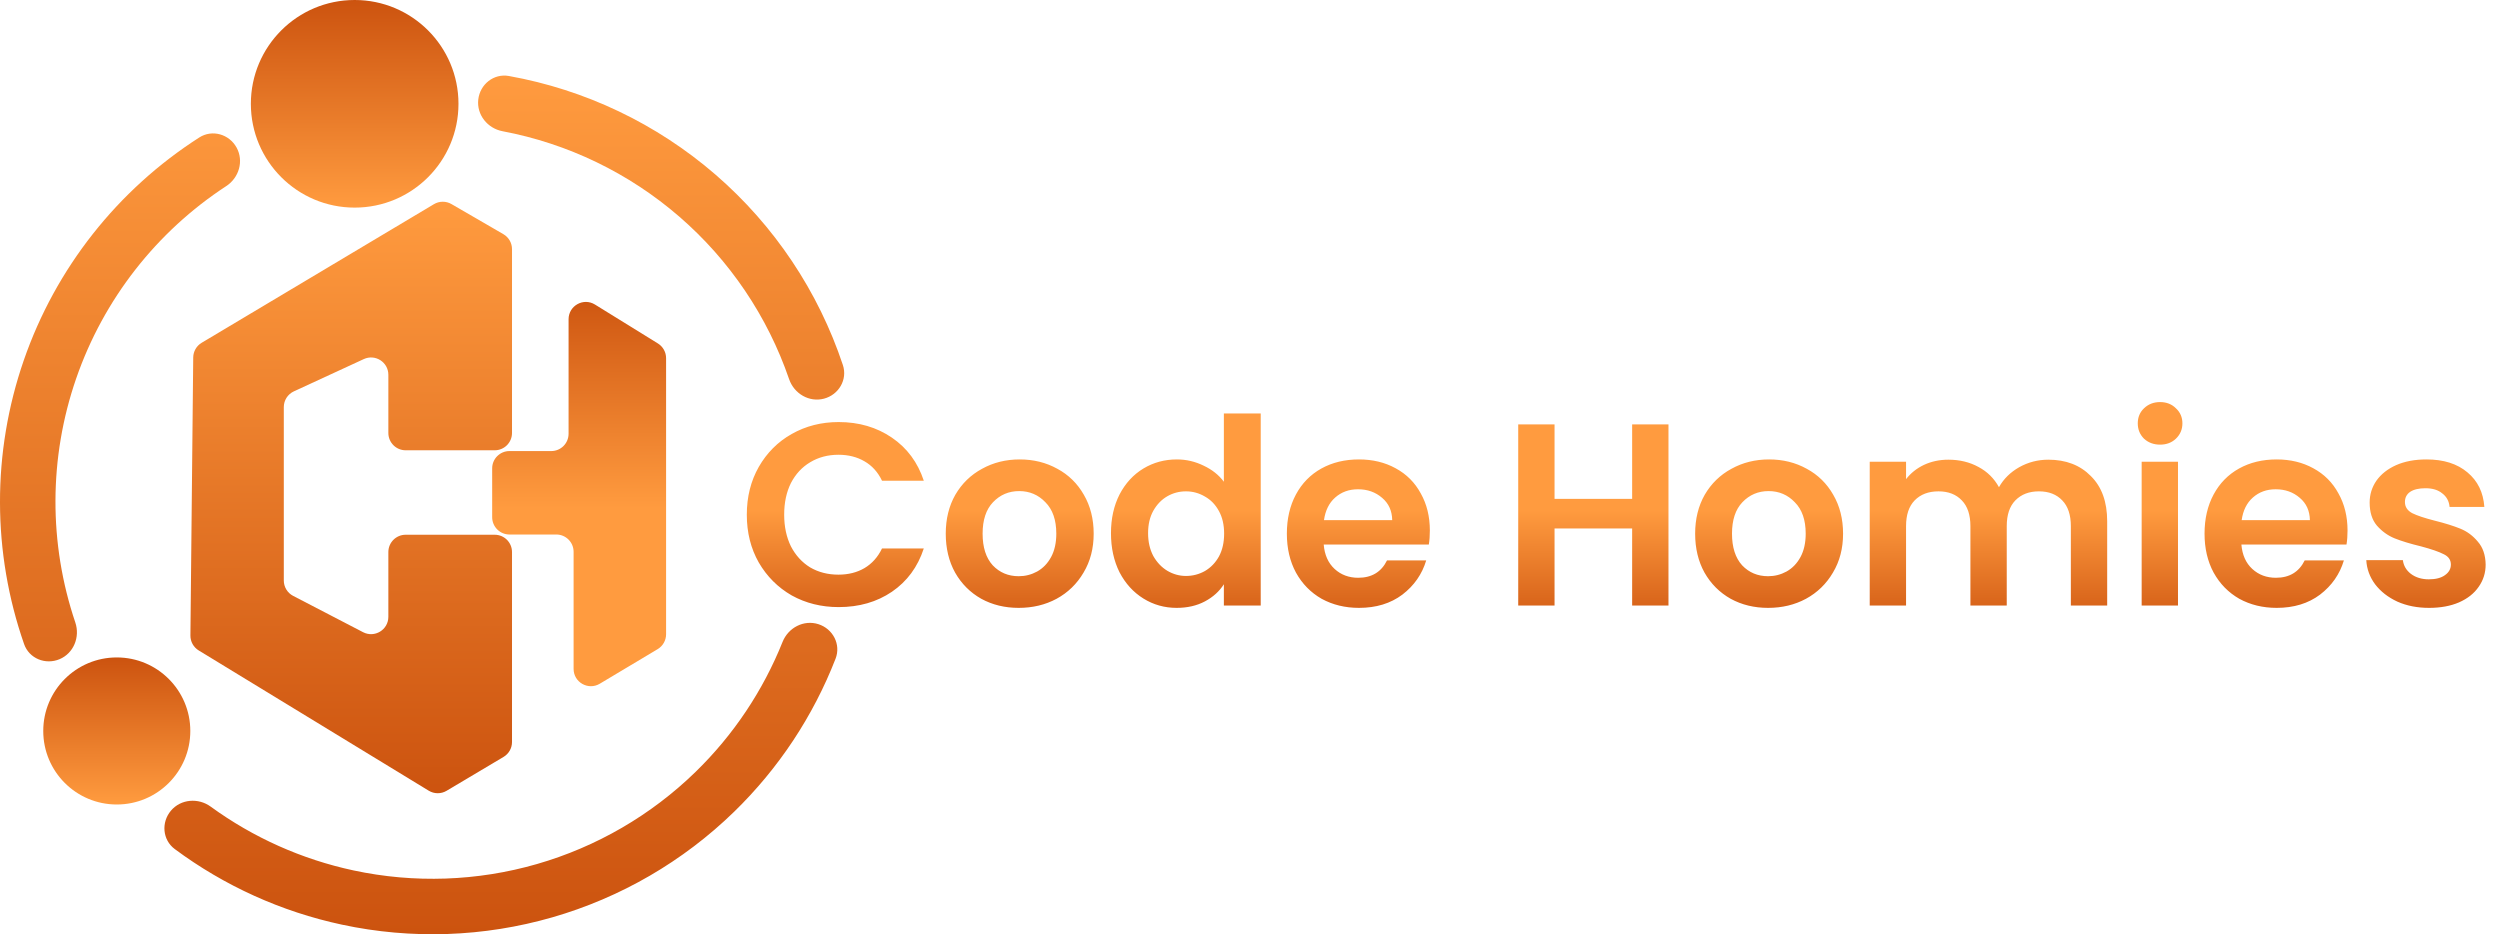
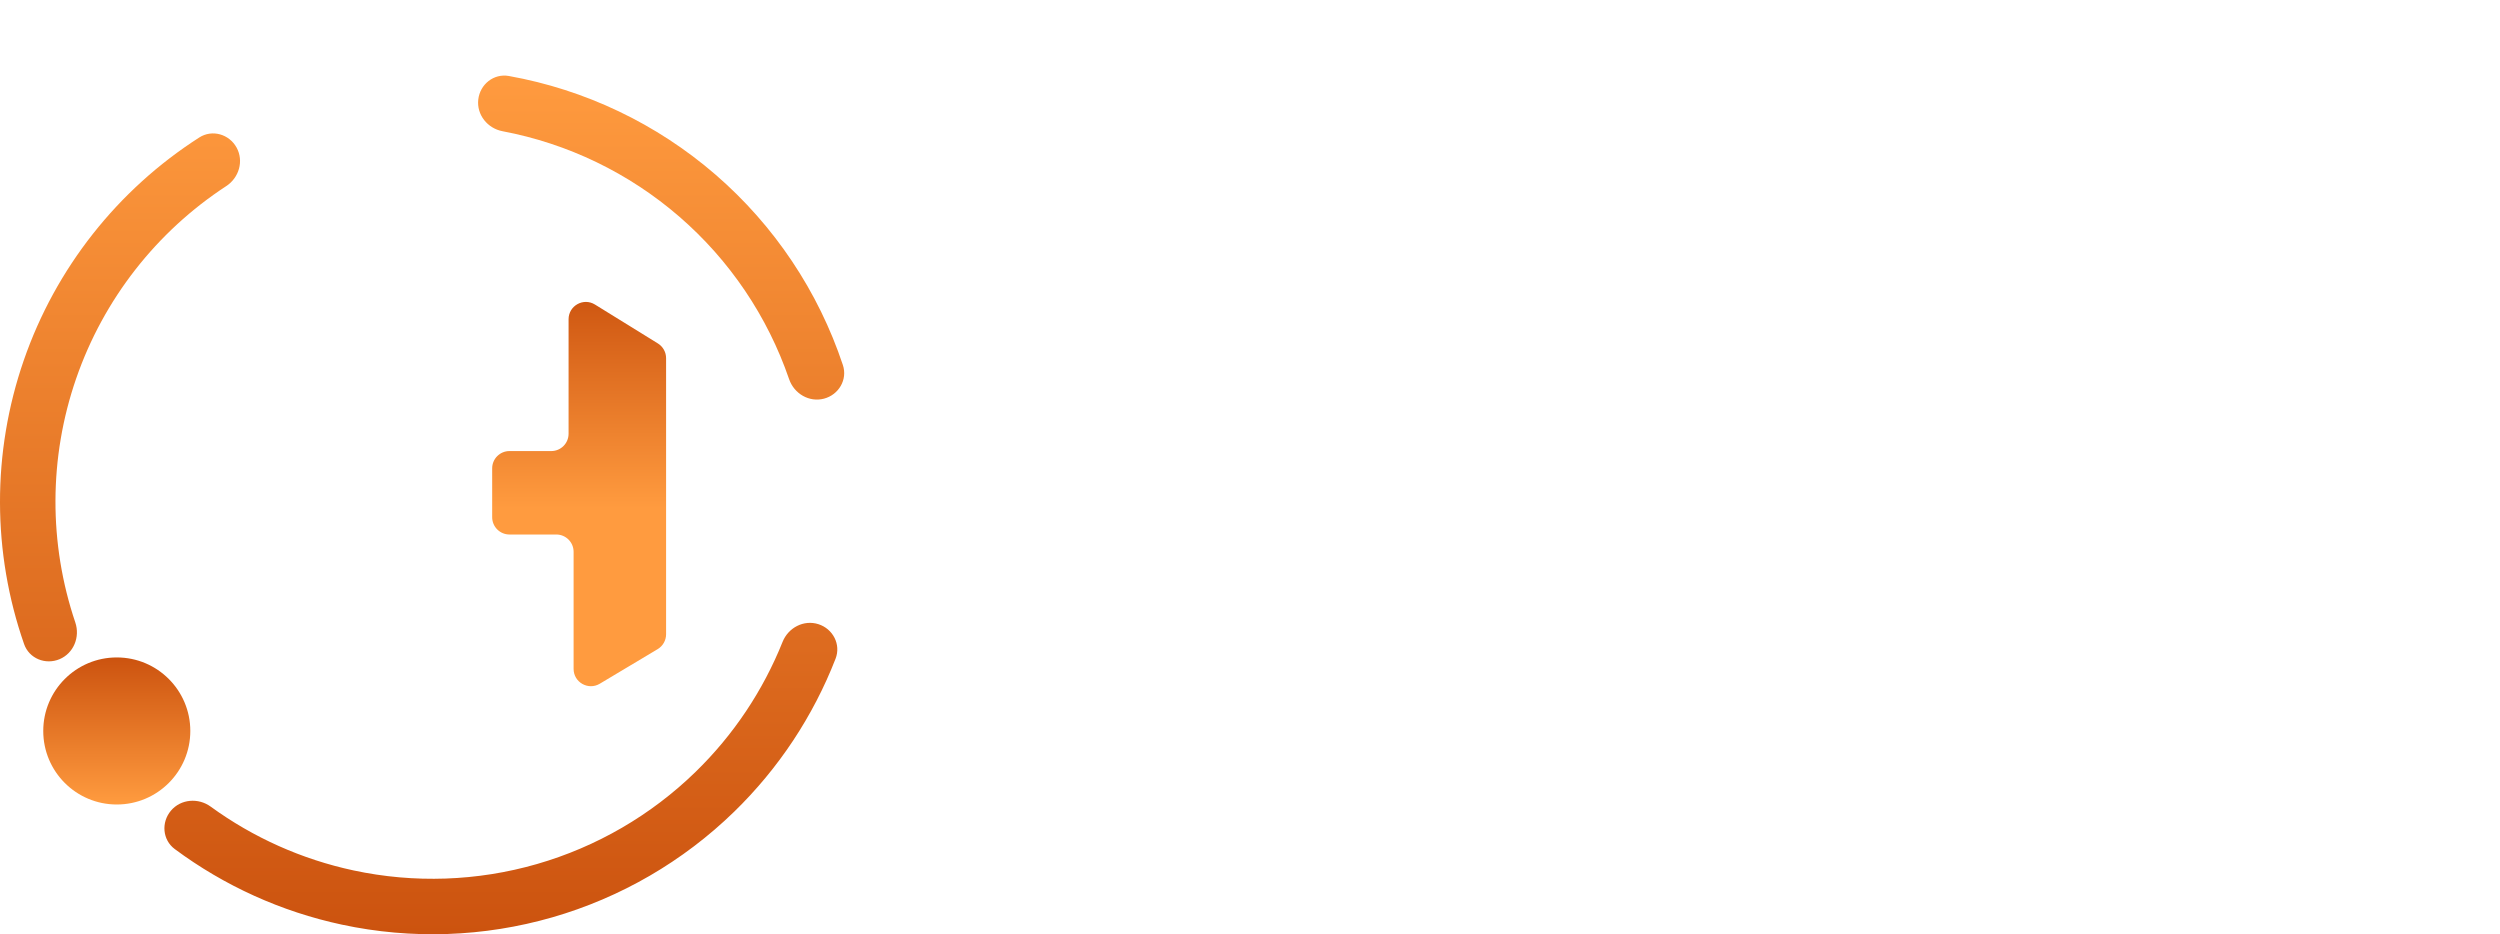
<svg xmlns="http://www.w3.org/2000/svg" width="289" height="108" viewBox="0 0 289 108" fill="none">
-   <path d="M86.331 59.5C86.331 57.44 86.791 55.6 87.711 53.98C88.651 52.34 89.921 51.07 91.521 50.17C93.141 49.25 94.951 48.79 96.951 48.79C99.291 48.79 101.341 49.39 103.101 50.59C104.861 51.79 106.091 53.45 106.791 55.57H101.961C101.481 54.57 100.801 53.82 99.921 53.32C99.061 52.82 98.061 52.57 96.921 52.57C95.701 52.57 94.611 52.86 93.651 53.44C92.711 54 91.971 54.8 91.431 55.84C90.911 56.88 90.651 58.1 90.651 59.5C90.651 60.88 90.911 62.1 91.431 63.16C91.971 64.2 92.711 65.01 93.651 65.59C94.611 66.15 95.701 66.43 96.921 66.43C98.061 66.43 99.061 66.18 99.921 65.68C100.801 65.16 101.481 64.4 101.961 63.4H106.791C106.091 65.54 104.861 67.21 103.101 68.41C101.361 69.59 99.311 70.18 96.951 70.18C94.951 70.18 93.141 69.73 91.521 68.83C89.921 67.91 88.651 66.64 87.711 65.02C86.791 63.4 86.331 61.56 86.331 59.5ZM117.759 70.27C116.159 70.27 114.719 69.92 113.439 69.22C112.159 68.5 111.149 67.49 110.409 66.19C109.689 64.89 109.329 63.39 109.329 61.69C109.329 59.99 109.699 58.49 110.439 57.19C111.199 55.89 112.229 54.89 113.529 54.19C114.829 53.47 116.279 53.11 117.879 53.11C119.479 53.11 120.929 53.47 122.229 54.19C123.529 54.89 124.549 55.89 125.289 57.19C126.049 58.49 126.429 59.99 126.429 61.69C126.429 63.39 126.039 64.89 125.259 66.19C124.499 67.49 123.459 68.5 122.139 69.22C120.839 69.92 119.379 70.27 117.759 70.27ZM117.759 66.61C118.519 66.61 119.229 66.43 119.889 66.07C120.569 65.69 121.109 65.13 121.509 64.39C121.909 63.65 122.109 62.75 122.109 61.69C122.109 60.11 121.689 58.9 120.849 58.06C120.029 57.2 119.019 56.77 117.819 56.77C116.619 56.77 115.609 57.2 114.789 58.06C113.989 58.9 113.589 60.11 113.589 61.69C113.589 63.27 113.979 64.49 114.759 65.35C115.559 66.19 116.559 66.61 117.759 66.61ZM128.429 61.63C128.429 59.95 128.759 58.46 129.419 57.16C130.099 55.86 131.019 54.86 132.179 54.16C133.339 53.46 134.629 53.11 136.049 53.11C137.129 53.11 138.159 53.35 139.139 53.83C140.119 54.29 140.899 54.91 141.479 55.69V47.8H145.739V70H141.479V67.54C140.959 68.36 140.229 69.02 139.289 69.52C138.349 70.02 137.259 70.27 136.019 70.27C134.619 70.27 133.339 69.91 132.179 69.19C131.019 68.47 130.099 67.46 129.419 66.16C128.759 64.84 128.429 63.33 128.429 61.63ZM141.509 61.69C141.509 60.67 141.309 59.8 140.909 59.08C140.509 58.34 139.969 57.78 139.289 57.4C138.609 57 137.879 56.8 137.099 56.8C136.319 56.8 135.599 56.99 134.939 57.37C134.279 57.75 133.739 58.31 133.319 59.05C132.919 59.77 132.719 60.63 132.719 61.63C132.719 62.63 132.919 63.51 133.319 64.27C133.739 65.01 134.279 65.58 134.939 65.98C135.619 66.38 136.339 66.58 137.099 66.58C137.879 66.58 138.609 66.39 139.289 66.01C139.969 65.61 140.509 65.05 140.909 64.33C141.309 63.59 141.509 62.71 141.509 61.69ZM165.291 61.33C165.291 61.93 165.251 62.47 165.171 62.95H153.021C153.121 64.15 153.541 65.09 154.281 65.77C155.021 66.45 155.931 66.79 157.011 66.79C158.571 66.79 159.681 66.12 160.341 64.78H164.871C164.391 66.38 163.471 67.7 162.111 68.74C160.751 69.76 159.081 70.27 157.101 70.27C155.501 70.27 154.061 69.92 152.781 69.22C151.521 68.5 150.531 67.49 149.811 66.19C149.111 64.89 148.761 63.39 148.761 61.69C148.761 59.97 149.111 58.46 149.811 57.16C150.511 55.86 151.491 54.86 152.751 54.16C154.011 53.46 155.461 53.11 157.101 53.11C158.681 53.11 160.091 53.45 161.331 54.13C162.591 54.81 163.561 55.78 164.241 57.04C164.941 58.28 165.291 59.71 165.291 61.33ZM160.941 60.13C160.921 59.05 160.531 58.19 159.771 57.55C159.011 56.89 158.081 56.56 156.981 56.56C155.941 56.56 155.061 56.88 154.341 57.52C153.641 58.14 153.211 59.01 153.051 60.13H160.941ZM192.876 49.06V70H188.676V61.09H179.706V70H175.506V49.06H179.706V57.67H188.676V49.06H192.876ZM204.389 70.27C202.789 70.27 201.349 69.92 200.069 69.22C198.789 68.5 197.779 67.49 197.039 66.19C196.319 64.89 195.959 63.39 195.959 61.69C195.959 59.99 196.329 58.49 197.069 57.19C197.829 55.89 198.859 54.89 200.159 54.19C201.459 53.47 202.909 53.11 204.509 53.11C206.109 53.11 207.559 53.47 208.859 54.19C210.159 54.89 211.179 55.89 211.919 57.19C212.679 58.49 213.059 59.99 213.059 61.69C213.059 63.39 212.669 64.89 211.889 66.19C211.129 67.49 210.089 68.5 208.769 69.22C207.469 69.92 206.009 70.27 204.389 70.27ZM204.389 66.61C205.149 66.61 205.859 66.43 206.519 66.07C207.199 65.69 207.739 65.13 208.139 64.39C208.539 63.65 208.739 62.75 208.739 61.69C208.739 60.11 208.319 58.9 207.479 58.06C206.659 57.2 205.649 56.77 204.449 56.77C203.249 56.77 202.239 57.2 201.419 58.06C200.619 58.9 200.219 60.11 200.219 61.69C200.219 63.27 200.609 64.49 201.389 65.35C202.189 66.19 203.189 66.61 204.389 66.61ZM236.78 53.14C238.82 53.14 240.46 53.77 241.7 55.03C242.96 56.27 243.59 58.01 243.59 60.25V70H239.39V60.82C239.39 59.52 239.06 58.53 238.4 57.85C237.74 57.15 236.84 56.8 235.7 56.8C234.56 56.8 233.65 57.15 232.97 57.85C232.31 58.53 231.98 59.52 231.98 60.82V70H227.78V60.82C227.78 59.52 227.45 58.53 226.79 57.85C226.13 57.15 225.23 56.8 224.09 56.8C222.93 56.8 222.01 57.15 221.33 57.85C220.67 58.53 220.34 59.52 220.34 60.82V70H216.14V53.38H220.34V55.39C220.88 54.69 221.57 54.14 222.41 53.74C223.27 53.34 224.21 53.14 225.23 53.14C226.53 53.14 227.69 53.42 228.71 53.98C229.73 54.52 230.52 55.3 231.08 56.32C231.62 55.36 232.4 54.59 233.42 54.01C234.46 53.43 235.58 53.14 236.78 53.14ZM249.706 51.4C248.966 51.4 248.346 51.17 247.846 50.71C247.366 50.23 247.126 49.64 247.126 48.94C247.126 48.24 247.366 47.66 247.846 47.2C248.346 46.72 248.966 46.48 249.706 46.48C250.446 46.48 251.056 46.72 251.536 47.2C252.036 47.66 252.286 48.24 252.286 48.94C252.286 49.64 252.036 50.23 251.536 50.71C251.056 51.17 250.446 51.4 249.706 51.4ZM251.776 53.38V70H247.576V53.38H251.776ZM271.375 61.33C271.375 61.93 271.335 62.47 271.255 62.95H259.105C259.205 64.15 259.625 65.09 260.365 65.77C261.105 66.45 262.015 66.79 263.095 66.79C264.655 66.79 265.765 66.12 266.425 64.78H270.955C270.475 66.38 269.555 67.7 268.195 68.74C266.835 69.76 265.165 70.27 263.185 70.27C261.585 70.27 260.145 69.92 258.865 69.22C257.605 68.5 256.615 67.49 255.895 66.19C255.195 64.89 254.845 63.39 254.845 61.69C254.845 59.97 255.195 58.46 255.895 57.16C256.595 55.86 257.575 54.86 258.835 54.16C260.095 53.46 261.545 53.11 263.185 53.11C264.765 53.11 266.175 53.45 267.415 54.13C268.675 54.81 269.645 55.78 270.325 57.04C271.025 58.28 271.375 59.71 271.375 61.33ZM267.025 60.13C267.005 59.05 266.615 58.19 265.855 57.55C265.095 56.89 264.165 56.56 263.065 56.56C262.025 56.56 261.145 56.88 260.425 57.52C259.725 58.14 259.295 59.01 259.135 60.13H267.025ZM280.801 70.27C279.441 70.27 278.221 70.03 277.141 69.55C276.061 69.05 275.201 68.38 274.561 67.54C273.941 66.7 273.601 65.77 273.541 64.75H277.771C277.851 65.39 278.161 65.92 278.701 66.34C279.261 66.76 279.951 66.97 280.771 66.97C281.571 66.97 282.191 66.81 282.631 66.49C283.091 66.17 283.321 65.76 283.321 65.26C283.321 64.72 283.041 64.32 282.481 64.06C281.941 63.78 281.071 63.48 279.871 63.16C278.631 62.86 277.611 62.55 276.811 62.23C276.031 61.91 275.351 61.42 274.771 60.76C274.211 60.1 273.931 59.21 273.931 58.09C273.931 57.17 274.191 56.33 274.711 55.57C275.251 54.81 276.011 54.21 276.991 53.77C277.991 53.33 279.161 53.11 280.501 53.11C282.481 53.11 284.061 53.61 285.241 54.61C286.421 55.59 287.071 56.92 287.191 58.6H283.171C283.111 57.94 282.831 57.42 282.331 57.04C281.851 56.64 281.201 56.44 280.381 56.44C279.621 56.44 279.031 56.58 278.611 56.86C278.211 57.14 278.011 57.53 278.011 58.03C278.011 58.59 278.291 59.02 278.851 59.32C279.411 59.6 280.281 59.89 281.461 60.19C282.661 60.49 283.651 60.8 284.431 61.12C285.211 61.44 285.881 61.94 286.441 62.62C287.021 63.28 287.321 64.16 287.341 65.26C287.341 66.22 287.071 67.08 286.531 67.84C286.011 68.6 285.251 69.2 284.251 69.64C283.271 70.06 282.121 70.27 280.801 70.27Z" fill="url(#paint0_linear_575_2)" />
-   <path d="M6.89 76.2C5.259 76.889 3.368 76.127 2.785 74.455C-0.905 63.868 -0.939 52.312 2.747 41.656C6.432 31.001 13.598 21.935 23.041 15.89C24.532 14.936 26.49 15.505 27.347 17.054C28.204 18.604 27.635 20.545 26.153 21.513C18.091 26.782 11.973 34.594 8.806 43.752C5.638 52.911 5.622 62.833 8.706 71.957C9.273 73.634 8.521 75.511 6.89 76.2Z" fill="url(#paint1_linear_575_2)" />
+   <path d="M6.89 76.2C5.259 76.889 3.368 76.127 2.785 74.455C-0.905 63.868 -0.939 52.312 2.747 41.656C6.432 31.001 13.598 21.935 23.041 15.89C24.532 14.936 26.49 15.505 27.347 17.054C28.204 18.604 27.635 20.545 26.153 21.513C18.091 26.782 11.973 34.594 8.806 43.752C5.638 52.911 5.622 62.833 8.706 71.957C9.273 73.634 8.521 75.511 6.89 76.2" fill="url(#paint1_linear_575_2)" />
  <path d="M55.288 11.505C55.488 9.746 57.079 8.472 58.822 8.784C67.647 10.366 75.906 14.297 82.716 20.189C89.526 26.082 94.603 33.69 97.437 42.197C97.996 43.876 96.964 45.634 95.252 46.085C93.54 46.536 91.798 45.508 91.222 43.834C88.728 36.575 84.354 30.084 78.521 25.038C72.688 19.991 65.636 16.595 58.095 15.17C56.355 14.841 55.088 13.265 55.288 11.505Z" fill="url(#paint2_linear_575_2)" />
  <path d="M94.603 72.153C96.29 72.689 97.234 74.496 96.591 76.146C94.001 82.797 90.011 88.829 84.878 93.826C78.979 99.57 71.752 103.767 63.84 106.046C55.928 108.325 47.576 108.615 39.525 106.89C32.521 105.39 25.933 102.405 20.201 98.15C18.78 97.095 18.617 95.063 19.762 93.712C20.906 92.361 22.922 92.204 24.354 93.245C29.273 96.825 34.897 99.342 40.868 100.621C47.887 102.125 55.168 101.872 62.065 99.885C68.963 97.898 75.263 94.239 80.406 89.232C84.782 84.972 88.205 79.849 90.466 74.201C91.124 72.558 92.915 71.618 94.603 72.153Z" fill="url(#paint3_linear_575_2)" />
-   <circle cx="41" cy="12" r="12" fill="url(#paint4_linear_575_2)" />
  <circle cx="13.5" cy="84.5" r="8.5" fill="url(#paint5_linear_575_2)" />
-   <path d="M23.312 39.625L50.16 23.603C50.783 23.231 51.559 23.226 52.188 23.59L58.192 27.071C58.809 27.428 59.188 28.088 59.188 28.801V50.053C59.188 51.158 58.293 52.053 57.188 52.053H46.894C45.79 52.053 44.894 51.158 44.894 50.053V43.325C44.894 41.866 43.381 40.898 42.056 41.51L33.97 45.242C33.261 45.569 32.808 46.278 32.808 47.058V67.108C32.808 67.855 33.224 68.539 33.886 68.883L41.972 73.082C43.304 73.773 44.894 72.807 44.894 71.307V63.816C44.894 62.711 45.79 61.816 46.894 61.816H57.188C58.293 61.816 59.188 62.711 59.188 63.816V85.78C59.188 86.486 58.817 87.139 58.211 87.499L51.624 91.416C50.987 91.794 50.193 91.79 49.56 91.404L22.97 75.191C22.369 74.824 22.004 74.167 22.012 73.463L22.337 41.322C22.344 40.625 22.714 39.982 23.312 39.625Z" fill="url(#paint6_linear_575_2)" />
  <path d="M56.895 59.789V54.143C56.895 53.039 57.79 52.143 58.895 52.143H63.727C64.832 52.143 65.727 51.248 65.727 50.143V36.906C65.727 35.339 67.447 34.38 68.779 35.205L76.052 39.703C76.641 40.068 77 40.711 77 41.404V73.322C77 74.026 76.63 74.677 76.026 75.039L69.335 79.039C68.001 79.836 66.308 78.876 66.308 77.322V63.789C66.308 62.684 65.413 61.789 64.308 61.789H58.895C57.791 61.789 56.895 60.894 56.895 59.789Z" fill="url(#paint7_linear_575_2)" />
  <defs>
    <linearGradient id="paint0_linear_575_2" x1="187" y1="73.5" x2="187" y2="59" gradientUnits="userSpaceOnUse">
      <stop stop-color="#CC530F" />
      <stop offset="1" stop-color="#FF9B3F" />
    </linearGradient>
    <linearGradient id="paint1_linear_575_2" x1="50" y1="108" x2="50" y2="8" gradientUnits="userSpaceOnUse">
      <stop stop-color="#CC530F" />
      <stop offset="1" stop-color="#FF9B3F" />
    </linearGradient>
    <linearGradient id="paint2_linear_575_2" x1="50" y1="108" x2="50" y2="8" gradientUnits="userSpaceOnUse">
      <stop stop-color="#CC530F" />
      <stop offset="1" stop-color="#FF9B3F" />
    </linearGradient>
    <linearGradient id="paint3_linear_575_2" x1="50" y1="108" x2="50" y2="8" gradientUnits="userSpaceOnUse">
      <stop stop-color="#CC530F" />
      <stop offset="1" stop-color="#FF9B3F" />
    </linearGradient>
    <linearGradient id="paint4_linear_575_2" x1="41" y1="0" x2="41" y2="24" gradientUnits="userSpaceOnUse">
      <stop stop-color="#CC530F" />
      <stop offset="1" stop-color="#FF9B3F" />
    </linearGradient>
    <linearGradient id="paint5_linear_575_2" x1="13.5" y1="76" x2="13.5" y2="93" gradientUnits="userSpaceOnUse">
      <stop stop-color="#CC530F" />
      <stop offset="1" stop-color="#FF9B3F" />
    </linearGradient>
    <linearGradient id="paint6_linear_575_2" x1="40.594" y1="92.031" x2="40.594" y2="23" gradientUnits="userSpaceOnUse">
      <stop stop-color="#CC530F" />
      <stop offset="1" stop-color="#FF9B3F" />
    </linearGradient>
    <linearGradient id="paint7_linear_575_2" x1="66.948" y1="33.317" x2="66.948" y2="80.848" gradientUnits="userSpaceOnUse">
      <stop stop-color="#CC530F" />
      <stop offset="0.535" stop-color="#FF9B3F" />
    </linearGradient>
  </defs>
</svg>